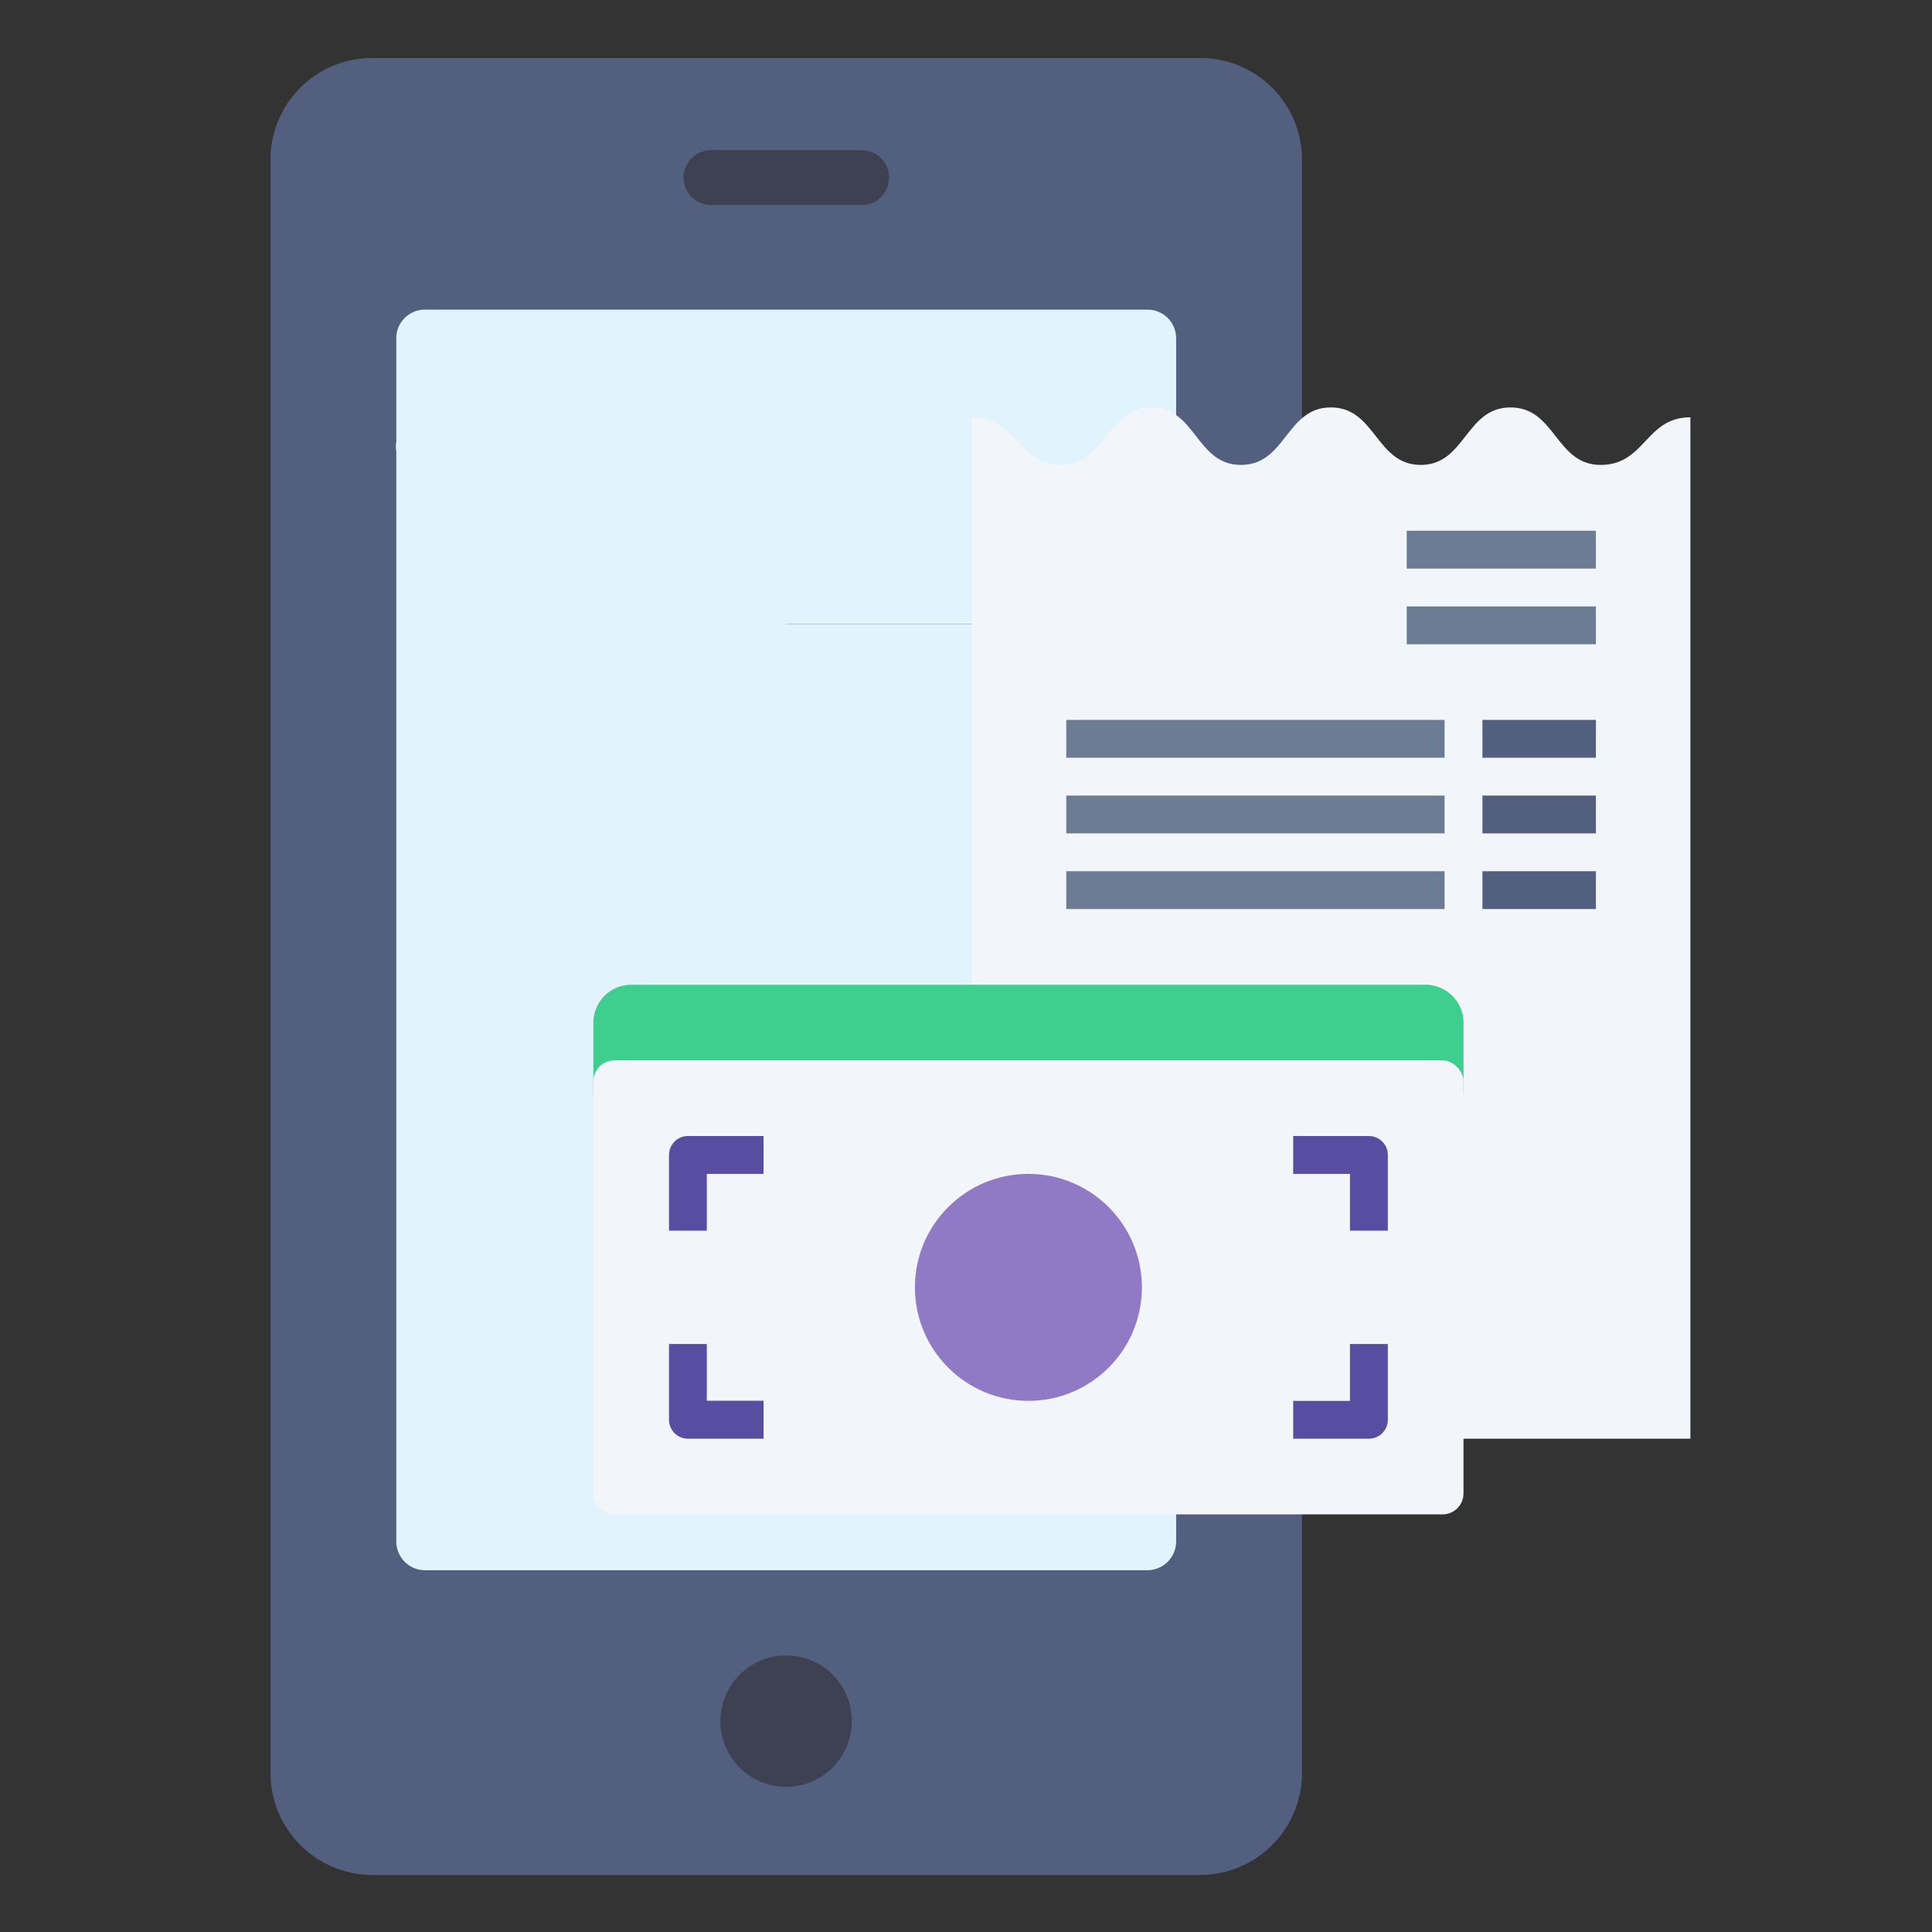
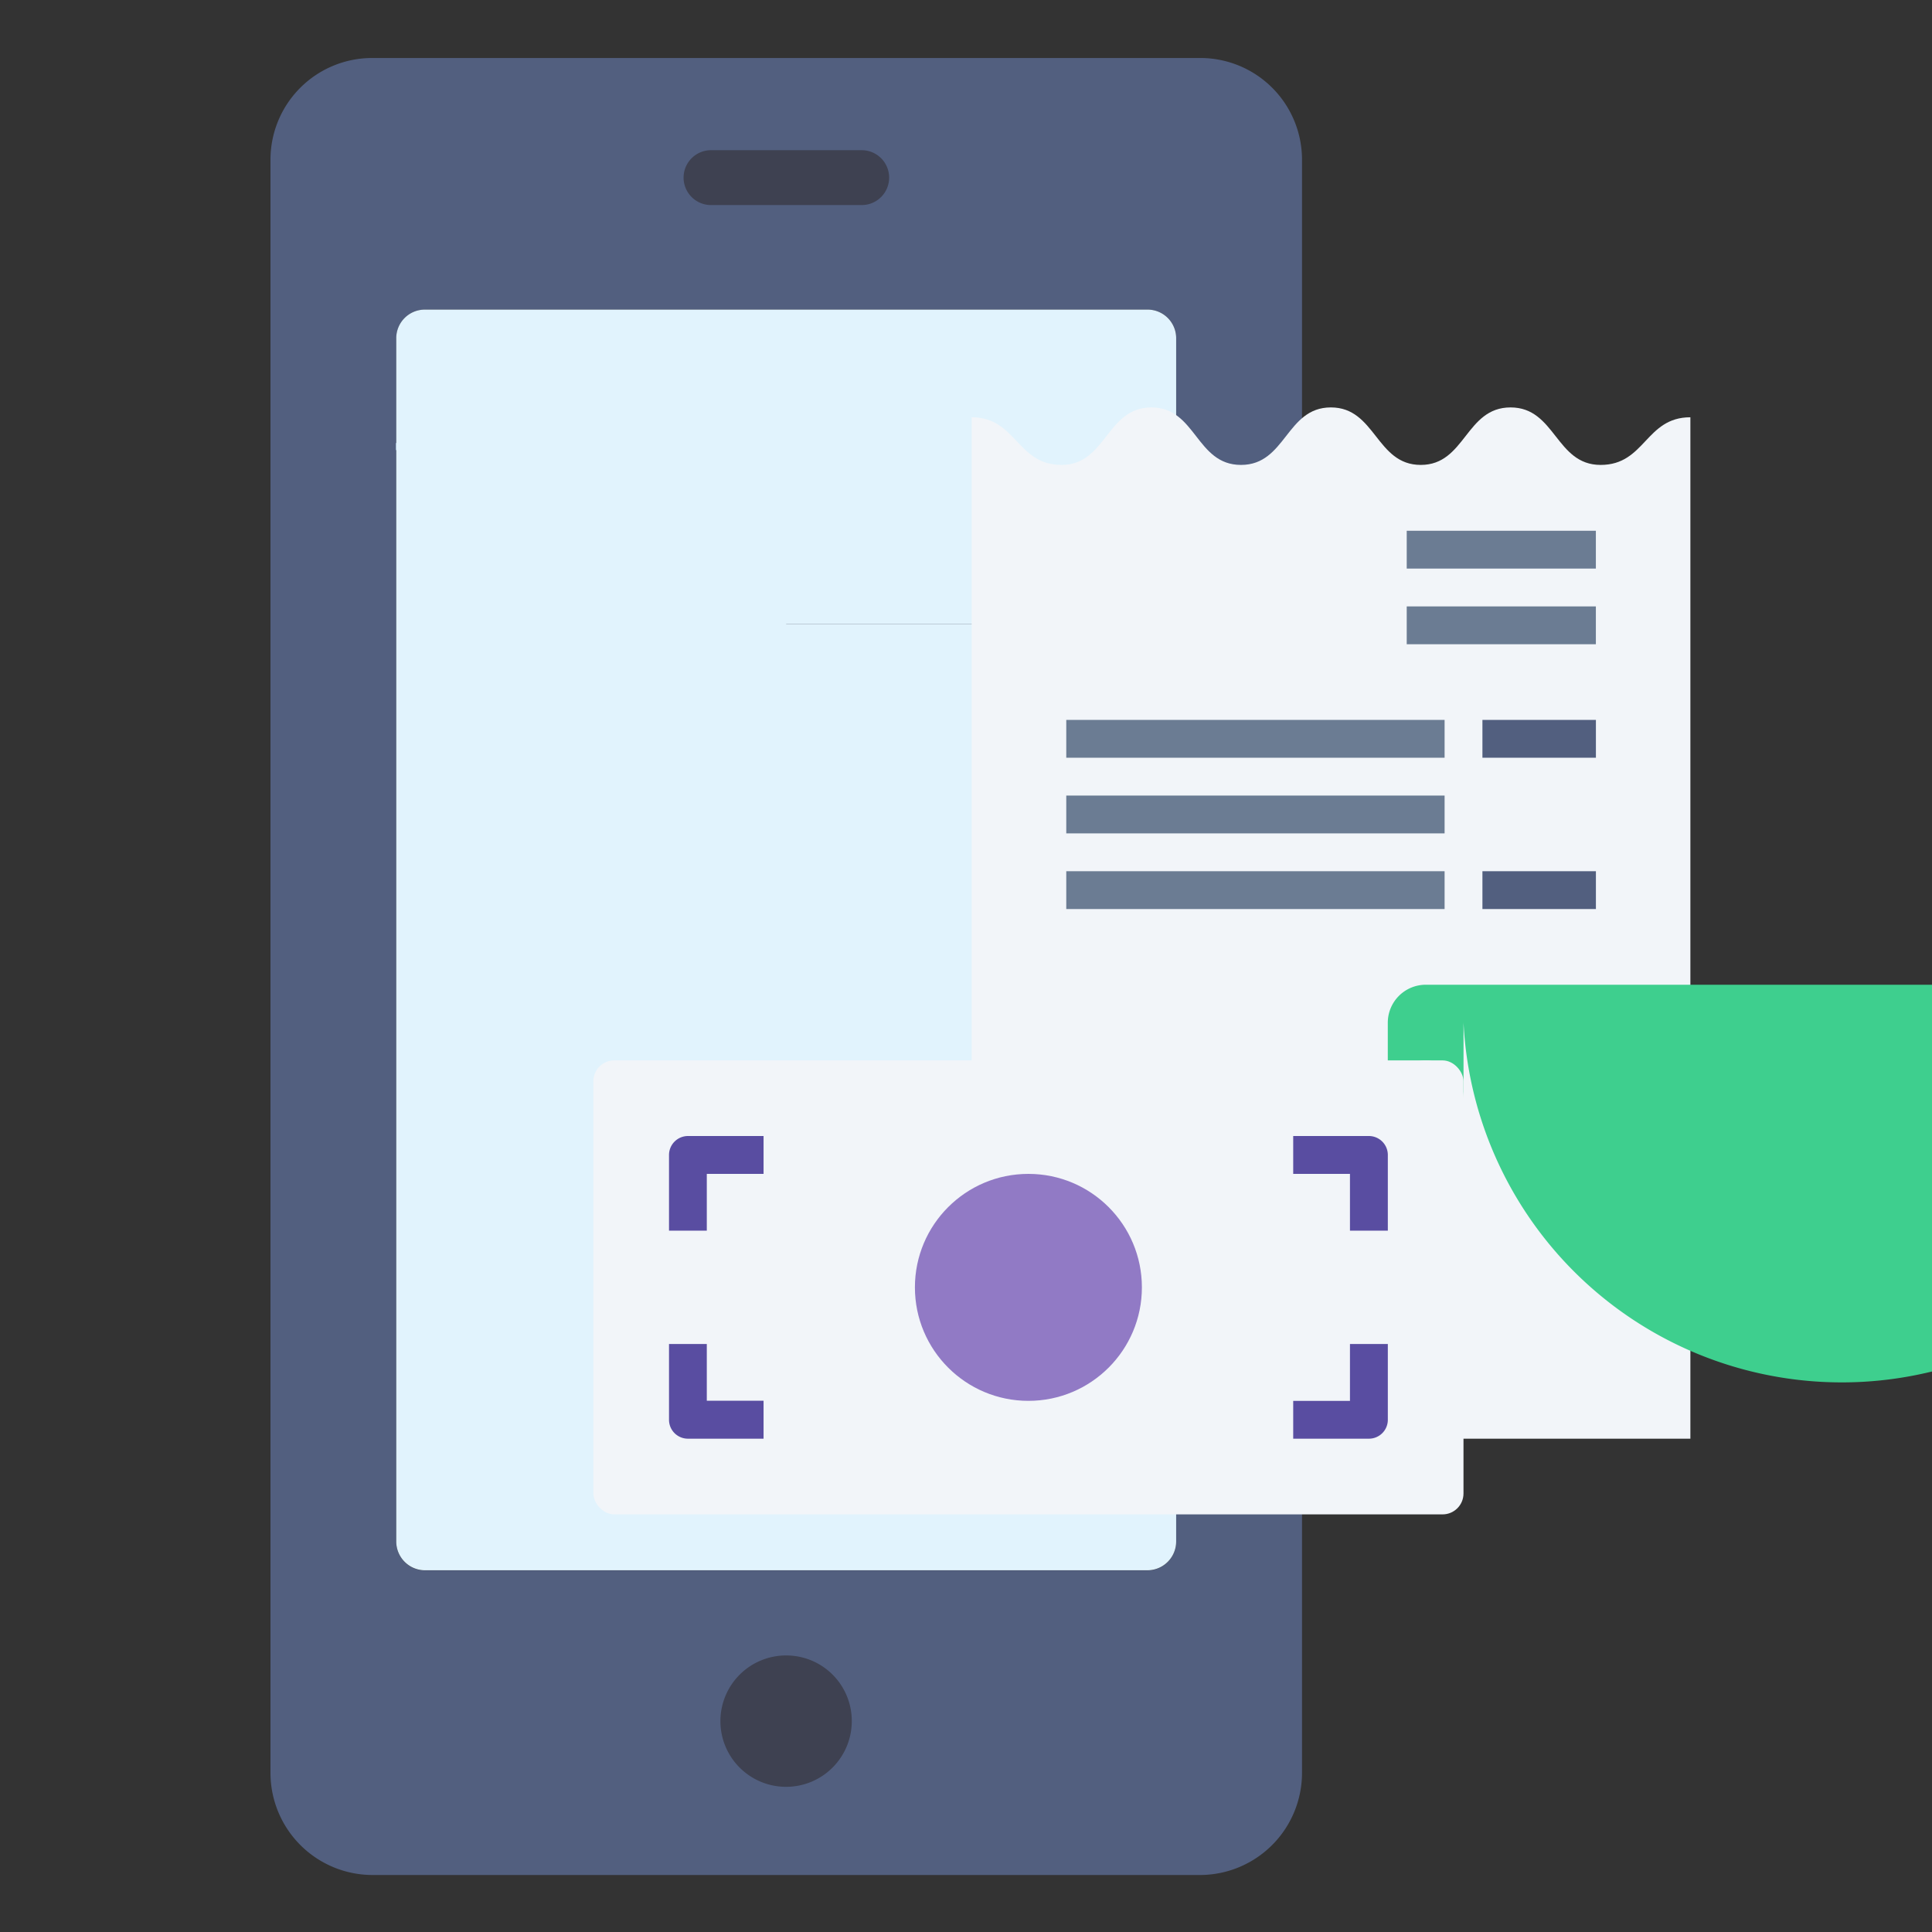
<svg xmlns="http://www.w3.org/2000/svg" width="50" height="50" viewBox="0 0 50 50">
  <rect x="0" y="0" width="50" height="50" fill="#333333" stroke="none" />
  <g id="O1" transform="translate(5079 -13589)">
    <rect id="Rectangle_3662" data-name="Rectangle 3662" width="50" height="50" transform="translate(-5079 13589)" fill="none" />
    <g id="Group_5630" data-name="Group 5630" transform="translate(-5250.53 13569.501)">
      <path id="Path_9362" data-name="Path 9362" d="M202.584,21H181.171a2.632,2.632,0,0,0-2.641,2.641V65.383a2.644,2.644,0,0,0,2.641,2.641h21.414a2.644,2.644,0,0,0,2.641-2.641V23.641A2.632,2.632,0,0,0,202.584,21ZM191.877,35.65V55.634h10.092V59.4a.745.745,0,0,1-.742.742h-18.7a.745.745,0,0,1-.742-.742V31.146H186v-.181h-4.214V28.234a.741.741,0,0,1,.742-.723h18.7a.741.741,0,0,1,.742.723V35.65Z" fill="#525f7f" />
      <rect id="Rectangle_3094" data-name="Rectangle 3094" width="4.214" height="0.181" transform="translate(181.785 30.965)" fill="#b4e1f9" />
      <rect id="Rectangle_3095" data-name="Rectangle 3095" width="1.953" height="0.181" transform="translate(181.785 30.965)" fill="#b4e1f9" />
-       <rect id="Rectangle_3096" data-name="Rectangle 3096" width="4.214" height="0.181" transform="translate(181.785 30.965)" fill="#b4e1f9" />
      <path id="Path_9363" data-name="Path 9363" d="M190.422,32.739V52.723h10.092v3.762a.745.745,0,0,1-.742.742h-18.7a.745.745,0,0,1-.742-.742V25.323a.741.741,0,0,1,.742-.723h18.7a.741.741,0,0,1,.742.723v7.415Z" transform="translate(1.455 2.911)" fill="#e1f3fd" />
      <rect id="Rectangle_3097" data-name="Rectangle 3097" width="1.953" height="0.181" transform="translate(181.785 30.965)" fill="#e1f3fd" />
      <path id="Path_9364" data-name="Path 9364" d="M188.364,45.554a1.7,1.7,0,1,1-1.695-1.695A1.695,1.695,0,0,1,188.364,45.554Z" transform="translate(5.21 18.483)" fill="#3e4151" />
      <path id="Path_9365" data-name="Path 9365" d="M189.053,23.739h-3.9a.71.71,0,0,1,0-1.42h3.9a.71.71,0,1,1,0,1.42Z" transform="translate(4.778 1.067)" fill="#3e4151" />
      <rect id="Rectangle_3098" data-name="Rectangle 3098" width="8.586" height="19.985" transform="translate(190.689 35.649)" fill="#e1f3fd" />
      <path id="Path_9366" data-name="Path 9366" d="M204.841,27.488c-1.165,0-1.165-1.488-2.331-1.488s-1.165,1.488-2.324,1.488S199.021,26,197.86,26s-1.159,1.488-2.326,1.488S194.375,26,193.214,26s-1.165,1.488-2.324,1.488-1.167-1.233-2.326-1.233V52.689h18.6V26.255C206,26.255,206,27.488,204.841,27.488Z" transform="translate(8.113 4.043)" fill="#f2f5f9" />
-       <path id="Path_9367" data-name="Path 9367" d="M205.67,35.239V37.2a.983.983,0,0,0-.98-.978H184.13a.983.983,0,0,0-.98.978V35.239a.983.983,0,0,1,.98-.978h20.56A.983.983,0,0,1,205.67,35.239Z" transform="translate(3.736 10.723)" fill="#3ecf8e" />
+       <path id="Path_9367" data-name="Path 9367" d="M205.67,35.239V37.2a.983.983,0,0,0-.98-.978a.983.983,0,0,0-.98.978V35.239a.983.983,0,0,1,.98-.978h20.56A.983.983,0,0,1,205.67,35.239Z" transform="translate(3.736 10.723)" fill="#3ecf8e" />
      <rect id="Rectangle_3099" data-name="Rectangle 3099" width="22.519" height="11.749" rx="0.541" transform="translate(186.886 46.942)" fill="#f2f5f9" />
      <ellipse id="Ellipse_940" data-name="Ellipse 940" cx="2.937" cy="2.937" rx="2.937" ry="2.937" transform="translate(195.208 49.879)" fill="#917ac5" />
      <path id="Path_9368" data-name="Path 9368" d="M185.211,38.875h-.978V36.916a.491.491,0,0,1,.49-.49h1.957v.98h-1.469Z" transform="translate(4.611 12.473)" fill="#594da1" />
      <path id="Path_9369" data-name="Path 9369" d="M195.614,38.875h-.98V37.406h-1.469v-.98h1.959a.491.491,0,0,1,.49.49Z" transform="translate(11.833 12.473)" fill="#594da1" />
      <path id="Path_9370" data-name="Path 9370" d="M186.68,41.851h-1.957a.489.489,0,0,1-.49-.488V39.4h.978v1.469h1.469Z" transform="translate(4.611 14.881)" fill="#594da1" />
      <path id="Path_9371" data-name="Path 9371" d="M195.124,41.851h-1.959v-.978h1.469V39.4h.98v1.959A.489.489,0,0,1,195.124,41.851Z" transform="translate(11.833 14.881)" fill="#594da1" />
      <rect id="Rectangle_3100" data-name="Rectangle 3100" width="4.895" height="0.979" transform="translate(207.936 33.235)" fill="#6b7c93" />
      <rect id="Rectangle_3101" data-name="Rectangle 3101" width="4.895" height="0.979" transform="translate(207.936 35.193)" fill="#6b7c93" />
      <rect id="Rectangle_3102" data-name="Rectangle 3102" width="9.791" height="0.979" transform="translate(199.125 38.13)" fill="#6b7c93" />
      <rect id="Rectangle_3103" data-name="Rectangle 3103" width="2.937" height="0.979" transform="translate(209.895 38.13)" fill="#525f7f" />
      <rect id="Rectangle_3104" data-name="Rectangle 3104" width="9.791" height="0.979" transform="translate(199.125 40.088)" fill="#6b7c93" />
-       <rect id="Rectangle_3105" data-name="Rectangle 3105" width="2.937" height="0.979" transform="translate(209.895 40.088)" fill="#525f7f" />
      <rect id="Rectangle_3106" data-name="Rectangle 3106" width="9.791" height="0.979" transform="translate(199.125 42.046)" fill="#6b7c93" />
      <rect id="Rectangle_3107" data-name="Rectangle 3107" width="2.937" height="0.979" transform="translate(209.895 42.046)" fill="#525f7f" />
    </g>
  </g>
</svg>